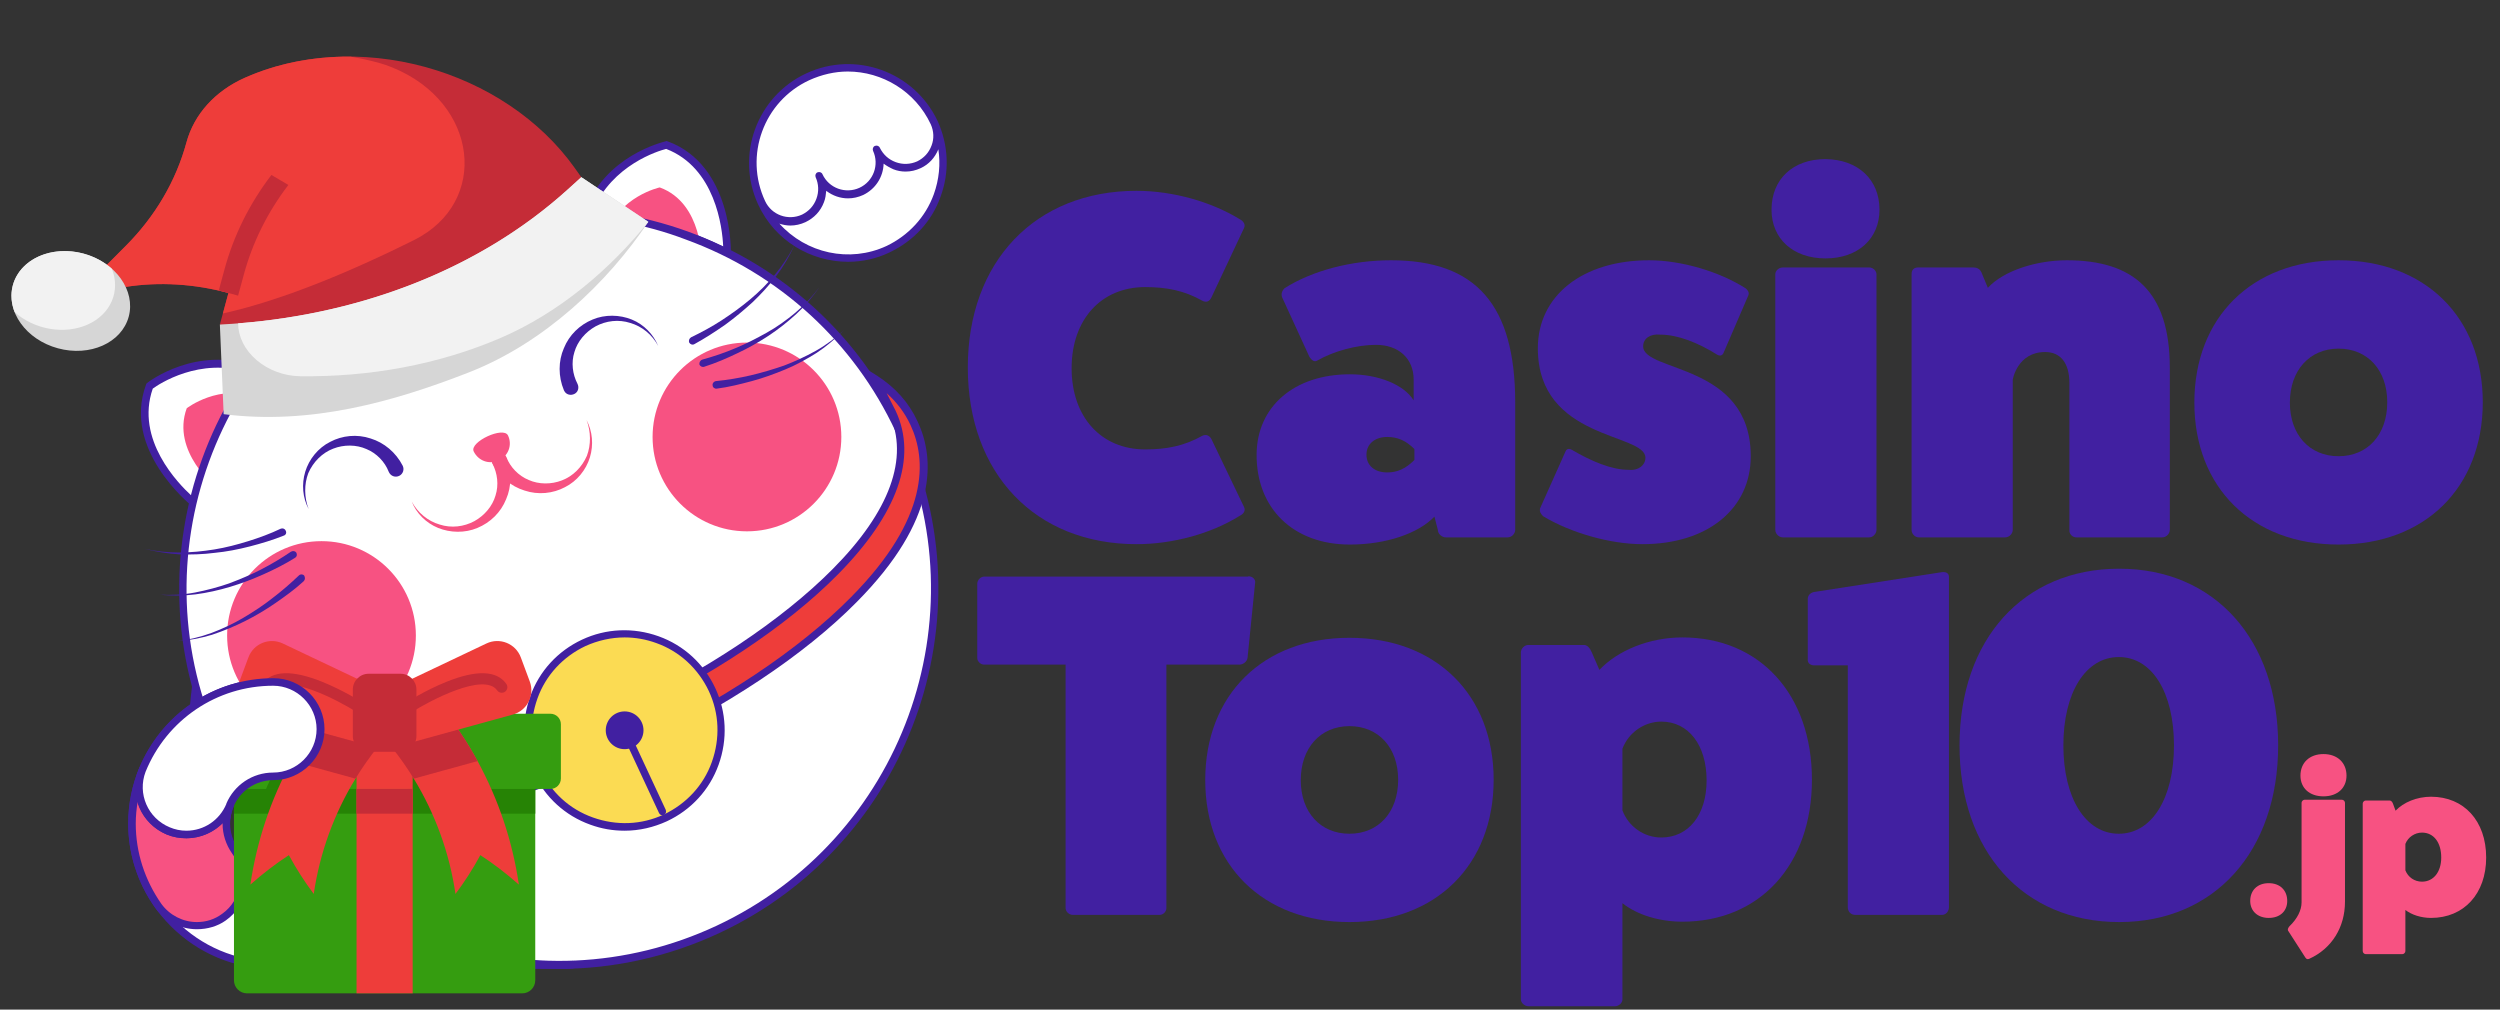
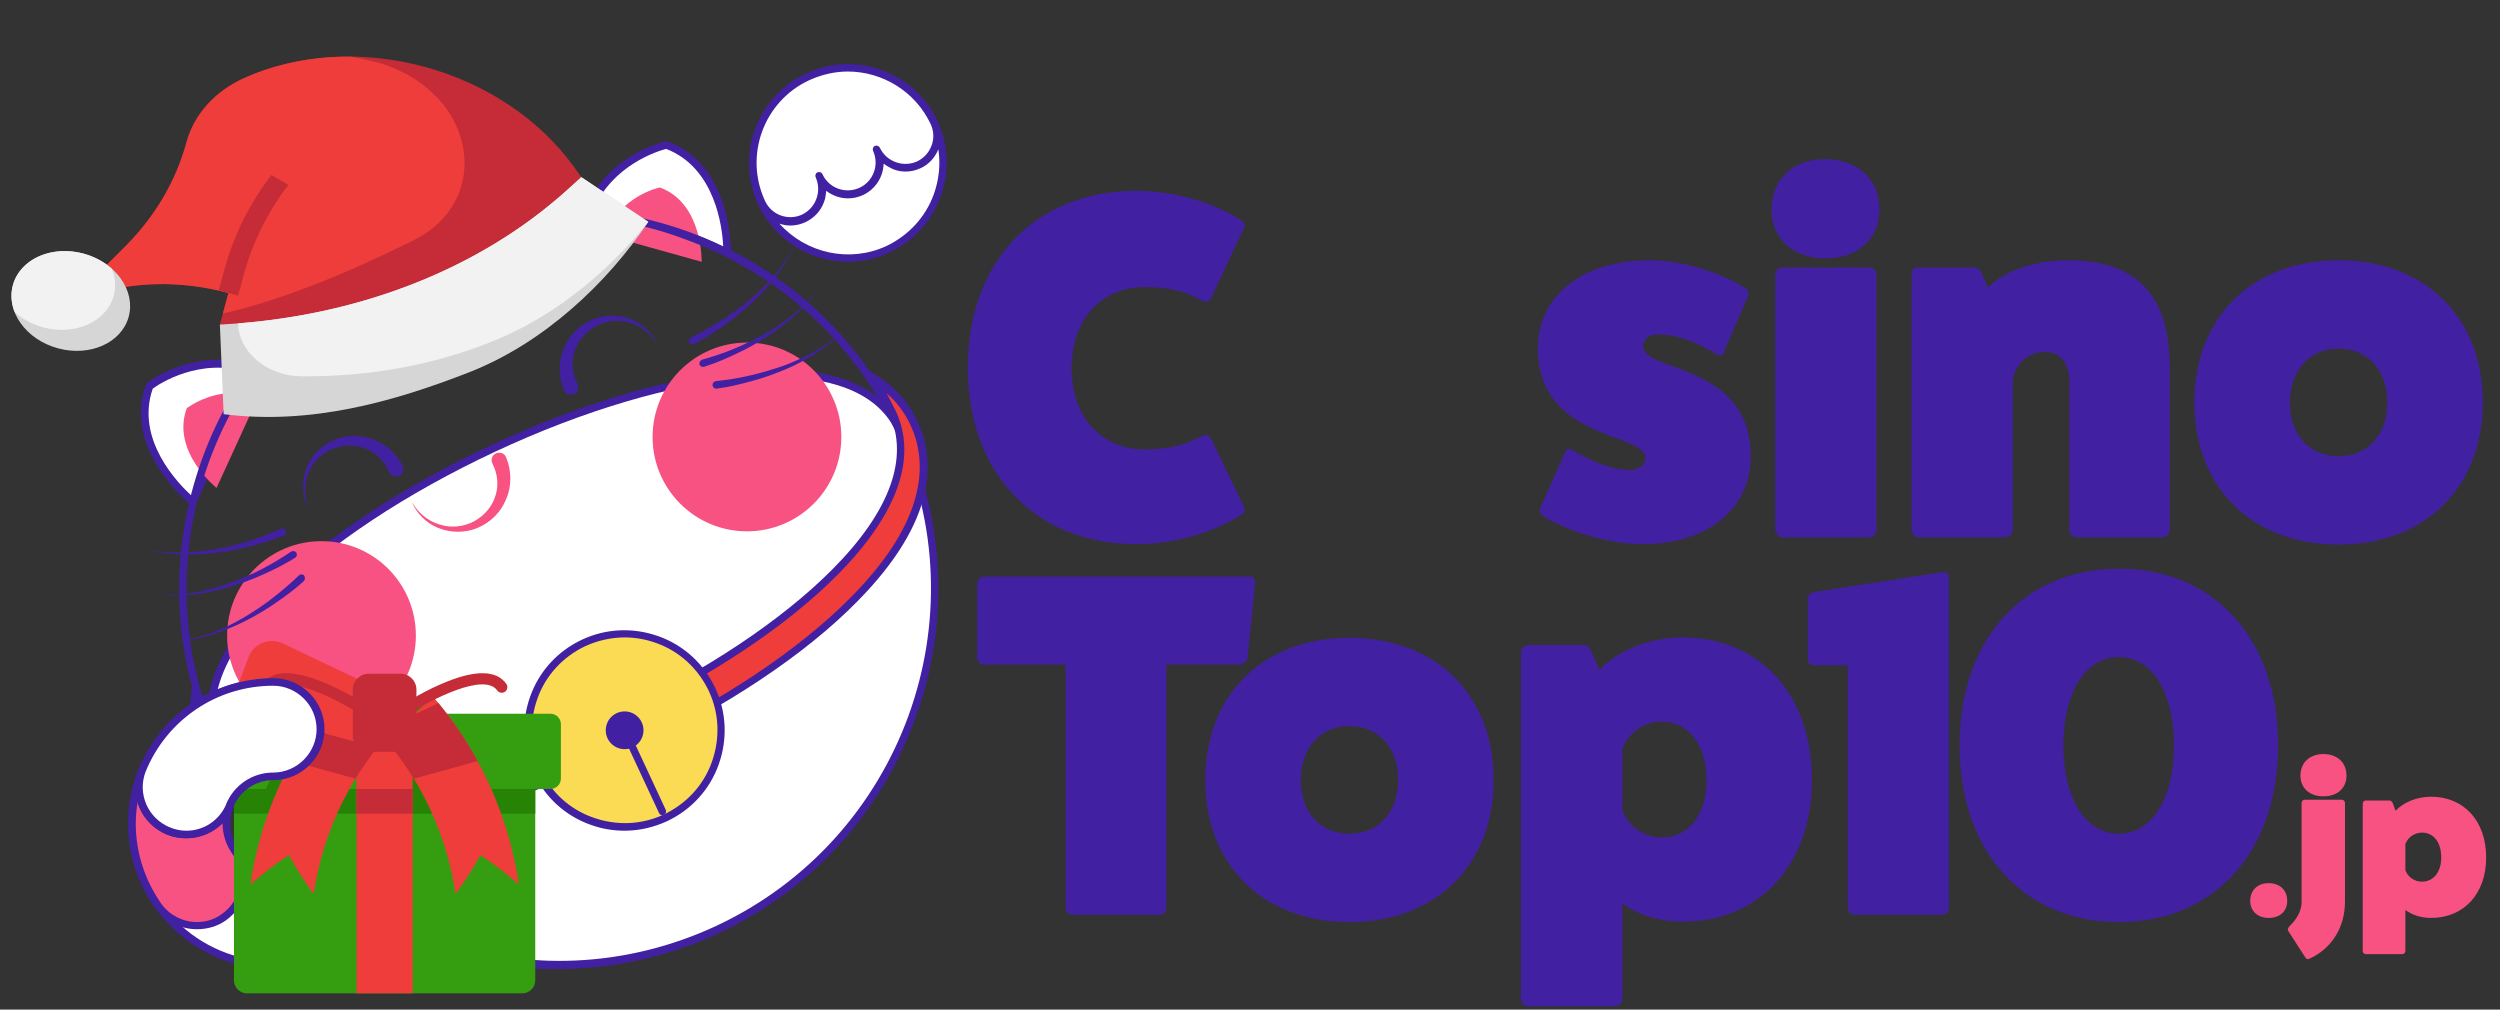
<svg xmlns="http://www.w3.org/2000/svg" width="156" height="63" viewBox="0 0 156 63" fill="none">
  <rect x="0" y="0" width="156" height="63" fill="#333333" stroke="none" />
  <path d="M13.631 46.677C8.165 34.946 50.662 15.134 56.127 26.866C61.593 38.597 56.528 52.543 44.796 58.008C33.065 63.473 19.096 58.408 13.631 46.677Z" fill="white" />
  <path d="M34.903 60.458C32.17 60.458 29.438 59.987 26.799 59.021C20.863 56.854 16.104 52.519 13.442 46.771C12.123 43.944 13.372 40.505 17.047 36.807C20.25 33.579 25.079 30.376 30.686 27.761C36.269 25.146 41.852 23.521 46.398 23.12C51.605 22.696 55.044 23.945 56.34 26.748C61.852 38.574 56.717 52.684 44.891 58.22C41.711 59.704 38.295 60.458 34.903 60.458ZM48.307 23.521C47.671 23.521 47.035 23.544 46.446 23.591C41.97 23.968 36.434 25.594 30.898 28.185C25.362 30.776 20.557 33.956 17.376 37.136C14.927 39.61 12.312 43.261 13.866 46.559C16.481 52.166 21.145 56.43 26.964 58.55C32.783 60.67 39.096 60.387 44.702 57.772C56.292 52.354 61.334 38.526 55.916 26.936C54.644 24.227 51.369 23.521 48.307 23.521Z" fill="#4120A1" />
  <path d="M45.386 15.77C45.386 15.77 45.527 10.47 41.593 9.033C41.593 9.033 37.942 9.834 36.67 13.32C39.709 13.579 42.677 14.404 45.386 15.77Z" fill="white" />
  <path d="M45.598 16.1L45.268 15.982C42.559 14.616 39.661 13.815 36.646 13.579H36.599L36.363 13.509L36.434 13.273C37.73 9.693 41.381 8.868 41.522 8.821L41.593 8.797L41.664 8.821C45.715 10.305 45.621 15.723 45.598 15.77V16.1ZM36.999 13.132C39.826 13.391 42.559 14.145 45.127 15.393C45.079 14.192 44.632 10.47 41.569 9.292C41.098 9.41 38.201 10.282 36.999 13.132Z" fill="#4120A1" />
  <path d="M12.053 31.318C12.053 31.318 7.907 28.02 9.344 24.086C9.344 24.086 12.312 21.801 15.798 23.073L12.053 31.318Z" fill="white" />
  <path d="M12.123 31.695L11.888 31.506C11.864 31.459 7.624 28.067 9.108 24.015L9.132 23.945L9.179 23.898C9.296 23.803 12.288 21.542 15.869 22.861L16.104 22.955L12.123 31.695ZM9.532 24.251C8.425 27.431 11.134 30.187 11.958 30.941L15.468 23.238C12.477 22.272 9.909 23.968 9.532 24.251Z" fill="#4120A1" />
  <path d="M13.513 30.446C13.513 30.446 10.663 28.185 11.652 25.476C11.652 25.476 13.678 23.898 16.104 24.793L13.513 30.446Z" fill="#F75282" />
  <path d="M43.782 16.336C43.782 16.336 43.877 12.684 41.168 11.695C41.168 11.695 38.647 12.237 37.775 14.663L43.782 16.336Z" fill="#F75282" />
-   <path d="M56.103 26.819C61.568 38.55 19.072 58.361 13.607 46.63C8.141 34.899 13.206 20.953 24.937 15.464C36.669 9.975 50.614 15.087 56.103 26.819Z" fill="white" />
  <path d="M21.427 50.446C17.305 50.446 14.548 49.174 13.394 46.724C7.882 34.899 13.017 20.764 24.843 15.252C30.567 12.59 36.998 12.307 42.934 14.451C48.871 16.618 53.629 20.953 56.291 26.701C57.611 29.528 56.362 32.967 52.687 36.665C49.483 39.893 44.631 43.12 39.048 45.711C33.465 48.326 27.882 49.952 23.335 50.352C22.675 50.423 22.04 50.446 21.427 50.446ZM34.831 13.509C31.486 13.509 28.164 14.239 25.031 15.7C13.441 21.118 8.4 34.946 13.818 46.536C15.373 49.857 19.825 50.187 23.312 49.904C27.787 49.527 33.323 47.902 38.859 45.311C44.395 42.719 49.201 39.539 52.381 36.359C54.831 33.886 57.446 30.234 55.891 26.936C53.276 21.33 48.612 17.066 42.793 14.946C40.202 13.957 37.516 13.509 34.831 13.509Z" fill="#4120A1" />
  <path d="M54.62 23.686C55.021 24.345 55.374 25.052 55.727 25.759C57.047 28.585 55.798 32.001 52.17 35.7C48.99 38.927 44.161 42.131 38.602 44.722C33.042 47.313 27.483 48.938 22.983 49.315C17.824 49.739 14.385 48.467 13.066 45.664C12.736 44.957 12.43 44.227 12.171 43.497C11.982 44.981 12.265 46.182 12.712 47.125C13.749 49.363 16.482 51.907 23.549 51.318C28.166 50.941 33.843 49.268 39.497 46.63C45.15 43.992 50.074 40.717 53.325 37.419C58.319 32.378 58.107 28.656 57.07 26.418C56.623 25.476 55.869 24.486 54.62 23.686Z" fill="#EE3D3A" />
  <path d="M21.57 51.624C15.822 51.624 13.442 49.292 12.477 47.195C11.935 46.017 11.746 44.769 11.911 43.426L12.029 42.46L12.359 43.379C12.618 44.109 12.901 44.84 13.23 45.523C14.502 48.232 17.848 49.457 22.912 49.056C27.412 48.679 32.924 47.054 38.46 44.486C43.996 41.895 48.778 38.715 51.958 35.511C55.539 31.907 56.74 28.562 55.492 25.829C55.162 25.122 54.808 24.439 54.408 23.78L53.913 22.932L54.738 23.45C55.868 24.18 56.717 25.122 57.258 26.3C58.342 28.609 58.554 32.425 53.466 37.56C50.191 40.882 45.244 44.156 39.567 46.818C33.89 49.48 28.189 51.129 23.548 51.506C22.865 51.6 22.206 51.624 21.57 51.624ZM12.335 44.604C12.359 45.452 12.547 46.253 12.901 47.007C13.914 49.174 16.576 51.648 23.501 51.082C28.095 50.705 33.725 49.056 39.355 46.418C44.985 43.803 49.885 40.529 53.112 37.254C58.012 32.307 57.824 28.68 56.811 26.512C56.457 25.759 55.963 25.099 55.327 24.534C55.515 24.91 55.704 25.264 55.892 25.641C57.258 28.562 56.01 32.072 52.288 35.841C49.084 39.092 44.231 42.295 38.648 44.91C33.065 47.525 27.482 49.151 22.936 49.527C17.659 49.952 14.149 48.656 12.783 45.735C12.665 45.381 12.5 45.005 12.335 44.604Z" fill="#4120A1" />
  <path d="M38.978 51.6C42.308 51.6 45.008 48.901 45.008 45.57C45.008 42.239 42.308 39.539 38.978 39.539C35.647 39.539 32.947 42.239 32.947 45.57C32.947 48.901 35.647 51.6 38.978 51.6Z" fill="#FBDB53" />
  <path d="M38.977 51.836C38.247 51.836 37.54 51.718 36.833 51.459C35.255 50.894 34.007 49.739 33.3 48.232C32.593 46.724 32.523 45.028 33.088 43.45C33.653 41.871 34.807 40.623 36.315 39.916C37.823 39.209 39.519 39.139 41.097 39.704C42.675 40.27 43.924 41.424 44.631 42.931C45.337 44.439 45.408 46.135 44.843 47.714C44.277 49.292 43.123 50.54 41.615 51.247C40.791 51.624 39.896 51.836 38.977 51.836ZM38.977 39.775C38.153 39.775 37.304 39.963 36.527 40.317C35.137 40.976 34.054 42.13 33.535 43.591C33.017 45.052 33.064 46.606 33.724 48.02C34.383 49.433 35.538 50.493 36.998 51.011C38.459 51.53 40.014 51.483 41.427 50.823C42.817 50.163 43.901 49.009 44.419 47.549C44.937 46.088 44.89 44.533 44.23 43.12C43.571 41.73 42.416 40.647 40.956 40.128C40.32 39.893 39.637 39.775 38.977 39.775Z" fill="#4120A1" />
  <path d="M38.977 46.748C39.627 46.748 40.154 46.22 40.154 45.57C40.154 44.919 39.627 44.392 38.977 44.392C38.326 44.392 37.799 44.919 37.799 45.57C37.799 46.22 38.326 46.748 38.977 46.748Z" fill="#4120A1" />
  <path d="M41.333 50.87C41.239 50.87 41.168 50.823 41.121 50.729L38.577 45.264C38.529 45.146 38.577 45.005 38.694 44.957C38.812 44.91 38.954 44.957 39.001 45.075L41.545 50.54C41.592 50.658 41.545 50.8 41.427 50.847C41.404 50.87 41.38 50.87 41.333 50.87Z" fill="#4120A1" />
  <path d="M25.691 31.294C26.068 32.001 26.704 32.519 27.435 32.731C28.165 32.967 28.942 32.873 29.602 32.519C30.238 32.166 30.733 31.577 30.921 30.918C31.133 30.258 31.039 29.528 30.733 28.939C30.615 28.703 30.686 28.42 30.921 28.303C31.157 28.185 31.439 28.256 31.557 28.491C31.557 28.515 31.581 28.515 31.581 28.538C31.934 29.386 31.934 30.352 31.581 31.153C31.251 31.977 30.591 32.614 29.79 32.943C29.013 33.273 28.094 33.25 27.34 32.943C26.587 32.637 25.974 32.025 25.691 31.294Z" fill="#F75282" />
-   <path d="M36.598 26.206C36.975 26.913 37.046 27.761 36.81 28.538C36.575 29.316 36.009 30.022 35.255 30.399C34.502 30.8 33.583 30.894 32.735 30.611C31.887 30.352 31.156 29.74 30.732 28.915C30.615 28.68 30.709 28.397 30.944 28.279C31.18 28.161 31.463 28.256 31.58 28.491C31.58 28.515 31.604 28.515 31.604 28.538C31.84 29.151 32.358 29.692 32.994 29.952C33.63 30.234 34.407 30.234 35.067 29.975C35.75 29.716 36.315 29.151 36.622 28.444C36.881 27.761 36.881 26.936 36.598 26.206Z" fill="#F75282" />
-   <path d="M31.699 27.172C31.416 26.583 29.296 27.572 29.555 28.161C29.838 28.75 30.521 29.009 31.11 28.727C31.722 28.468 31.982 27.761 31.699 27.172Z" fill="#F75282" />
  <path d="M46.61 33.155C49.862 33.155 52.499 30.519 52.499 27.266C52.499 24.014 49.862 21.377 46.61 21.377C43.357 21.377 40.721 24.014 40.721 27.266C40.721 30.519 43.357 33.155 46.61 33.155Z" fill="#F75282" />
  <path d="M20.061 45.546C23.314 45.546 25.95 42.91 25.95 39.657C25.95 36.404 23.314 33.768 20.061 33.768C16.809 33.768 14.172 36.404 14.172 39.657C14.172 42.91 16.809 45.546 20.061 45.546Z" fill="#F75282" />
  <path d="M18.954 36.265C18.389 36.783 17.8 37.207 17.187 37.631C16.575 38.055 15.939 38.432 15.279 38.762C14.62 39.092 13.936 39.374 13.23 39.61C12.523 39.822 11.793 39.963 11.062 40.01C11.793 39.916 12.499 39.751 13.206 39.492C13.889 39.233 14.549 38.927 15.185 38.55C15.821 38.173 16.433 37.773 16.999 37.325C17.588 36.877 18.13 36.406 18.648 35.911C18.742 35.817 18.883 35.817 18.978 35.911C19.048 36.029 19.048 36.171 18.954 36.265Z" fill="#4120A1" />
  <path d="M18.414 34.804C17.778 35.205 17.118 35.535 16.435 35.841C15.752 36.147 15.069 36.406 14.362 36.618C13.655 36.83 12.925 36.995 12.195 37.089C11.465 37.184 10.711 37.184 9.98 37.113C10.711 37.136 11.441 37.113 12.171 36.972C12.902 36.83 13.608 36.642 14.291 36.406C14.975 36.147 15.658 35.864 16.294 35.535C16.93 35.205 17.566 34.828 18.155 34.427C18.273 34.357 18.414 34.38 18.485 34.475C18.555 34.592 18.532 34.734 18.414 34.804Z" fill="#4120A1" />
  <path d="M17.73 33.414C17.023 33.697 16.316 33.909 15.586 34.098C14.856 34.286 14.126 34.427 13.395 34.498C12.665 34.592 11.911 34.616 11.181 34.592C10.451 34.545 9.72 34.427 8.99 34.239C9.72 34.404 10.451 34.475 11.181 34.475C11.911 34.475 12.642 34.404 13.372 34.286C14.102 34.168 14.809 33.98 15.492 33.768C16.175 33.556 16.882 33.297 17.518 32.99C17.636 32.943 17.777 32.99 17.824 33.108C17.895 33.226 17.848 33.367 17.73 33.414Z" fill="#4120A1" />
  <path d="M44.678 23.78C45.385 23.709 46.115 23.591 46.822 23.426C47.529 23.261 48.236 23.049 48.919 22.814C49.602 22.555 50.261 22.248 50.898 21.895C51.534 21.542 52.123 21.094 52.664 20.599C52.146 21.118 51.581 21.612 50.968 22.013C50.332 22.413 49.696 22.767 49.013 23.049C48.33 23.332 47.623 23.591 46.916 23.78C46.21 23.968 45.479 24.157 44.726 24.251C44.608 24.274 44.467 24.18 44.467 24.039C44.443 23.921 44.537 23.803 44.678 23.78C44.655 23.78 44.655 23.78 44.678 23.78Z" fill="#4120A1" />
  <path d="M43.832 22.437C44.515 22.248 45.221 22.013 45.881 21.73C46.564 21.448 47.2 21.118 47.836 20.764C48.472 20.411 49.061 19.987 49.627 19.516C50.192 19.045 50.687 18.503 51.134 17.914C50.71 18.526 50.239 19.092 49.697 19.587C49.156 20.081 48.566 20.552 47.954 20.953C47.342 21.353 46.682 21.73 46.022 22.037C45.339 22.366 44.68 22.649 43.949 22.884C43.832 22.932 43.69 22.861 43.643 22.743C43.62 22.625 43.69 22.484 43.832 22.437C43.832 22.437 43.808 22.437 43.832 22.437Z" fill="#4120A1" />
  <path d="M43.124 21.047C43.76 20.741 44.42 20.387 45.032 19.987C45.645 19.587 46.234 19.163 46.799 18.691C47.364 18.22 47.883 17.702 48.354 17.137C48.825 16.571 49.225 15.959 49.579 15.299C49.273 15.959 48.896 16.618 48.448 17.207C48 17.796 47.506 18.338 46.964 18.856C46.422 19.351 45.857 19.822 45.244 20.27C44.632 20.694 44.019 21.094 43.336 21.471C43.218 21.542 43.077 21.495 43.006 21.377C42.959 21.259 43.006 21.118 43.124 21.047C43.124 21.047 43.124 21.071 43.124 21.047Z" fill="#4120A1" />
  <path d="M77.634 31.648C77.728 31.86 77.611 32.072 77.352 32.19C75.585 33.297 73.182 33.956 70.921 33.956C64.607 33.956 60.391 29.551 60.391 22.932C60.391 16.312 64.607 11.907 70.921 11.907C73.182 11.907 75.585 12.59 77.352 13.674C77.587 13.791 77.728 14.004 77.634 14.216L75.608 18.526C75.491 18.809 75.279 18.903 75.019 18.762C73.889 18.126 72.782 17.914 71.462 17.914C68.706 17.914 66.869 19.94 66.869 22.979C66.869 26.018 68.706 28.044 71.462 28.044C72.782 28.044 73.889 27.831 75.019 27.195C75.255 27.078 75.491 27.172 75.608 27.431L77.634 31.648Z" fill="#4120A1" />
-   <path d="M80.014 18.574C79.92 18.362 79.991 18.15 80.156 17.985C81.899 16.878 84.349 16.241 86.799 16.241C92.099 16.241 94.549 19.021 94.549 25.122V33.061C94.549 33.297 94.337 33.532 94.078 33.532H90.214C89.979 33.532 89.72 33.32 89.72 33.061L89.508 32.237C88.495 33.297 86.469 33.98 84.231 33.98C80.697 33.98 78.389 31.718 78.412 28.35C78.436 25.358 80.768 23.356 84.231 23.356C85.998 23.356 87.6 23.992 88.212 24.981V23.686C88.212 22.366 87.27 21.518 85.856 21.518C84.655 21.518 83.194 21.919 82.181 22.508C82.016 22.602 81.852 22.484 81.71 22.272L80.014 18.574ZM88.259 28.02C87.741 27.502 87.223 27.266 86.563 27.266C85.809 27.266 85.267 27.69 85.267 28.373C85.267 29.056 85.786 29.48 86.563 29.48C87.199 29.48 87.717 29.245 88.259 28.703V28.02Z" fill="#4120A1" />
  <path d="M97.681 28.185C97.751 27.996 97.916 27.973 98.081 28.067C99.282 28.774 100.555 29.316 101.615 29.316C102.251 29.386 102.675 29.009 102.675 28.562C102.675 27.007 95.961 27.478 95.961 21.73C95.961 18.456 98.741 16.241 102.91 16.241C104.913 16.241 107.292 16.948 108.917 17.985C109.082 18.102 109.153 18.267 109.106 18.409L107.551 22.013C107.48 22.201 107.315 22.225 107.15 22.131C105.949 21.377 104.677 20.882 103.617 20.882C102.981 20.811 102.533 21.118 102.533 21.612C102.533 23.238 109.247 22.649 109.247 28.468C109.247 31.742 106.562 33.956 102.486 33.956C100.484 33.956 98.01 33.25 96.291 32.213C96.126 32.048 96.055 31.907 96.102 31.718L97.681 28.185Z" fill="#4120A1" />
  <path d="M117.28 13.085C117.28 14.899 115.938 16.124 113.912 16.124C111.886 16.124 110.543 14.899 110.543 13.085C110.543 11.177 111.886 9.928 113.912 9.928C115.938 9.952 117.28 11.2 117.28 13.085ZM116.644 16.689C116.88 16.689 117.092 16.901 117.092 17.113V33.061C117.092 33.297 116.88 33.532 116.644 33.532H111.25C111.014 33.532 110.779 33.32 110.779 33.061V17.113C110.779 16.901 110.991 16.689 111.25 16.689H116.644V16.689Z" fill="#4120A1" />
  <path d="M124.042 17.961C125.031 16.878 127.104 16.241 128.965 16.241C133.135 16.241 135.396 18.173 135.396 22.955V33.061C135.396 33.297 135.184 33.532 134.925 33.532H129.554C129.318 33.532 129.106 33.32 129.13 33.061V23.898C129.13 22.672 128.588 21.966 127.622 21.966C125.879 21.966 125.596 23.686 125.596 23.686V33.061C125.596 33.297 125.384 33.532 125.125 33.532H119.731C119.495 33.532 119.283 33.32 119.283 33.061V17.113C119.283 16.83 119.425 16.689 119.707 16.689H123.147C123.359 16.689 123.547 16.783 123.641 16.995L124.042 17.961Z" fill="#4120A1" />
  <path d="M154.925 25.099C154.925 30.423 151.321 33.98 145.926 33.98C140.532 33.98 136.928 30.423 136.928 25.122C136.928 19.799 140.532 16.241 145.926 16.241C151.321 16.241 154.925 19.799 154.925 25.099ZM142.888 25.122C142.888 27.125 144.113 28.468 145.926 28.468C147.74 28.468 148.965 27.125 148.965 25.099C148.965 23.096 147.74 21.754 145.926 21.754C144.113 21.754 142.888 23.12 142.888 25.122Z" fill="#4120A1" />
  <path d="M77.894 35.959C78.177 35.959 78.365 36.171 78.318 36.383L77.847 41.047C77.824 41.282 77.565 41.471 77.353 41.471H72.782V56.665C72.782 56.877 72.594 57.089 72.359 57.089H66.94C66.705 57.089 66.493 56.877 66.493 56.665V41.471H61.404C61.193 41.471 60.98 41.282 60.98 41.047V36.43C60.98 36.194 61.193 35.982 61.404 35.982H77.894V35.959Z" fill="#4120A1" />
  <path d="M93.204 48.656C93.204 53.98 89.6 57.537 84.206 57.537C78.811 57.537 75.207 53.98 75.207 48.679C75.207 43.355 78.811 39.798 84.206 39.798C89.6 39.798 93.204 43.355 93.204 48.656ZM81.167 48.679C81.167 50.682 82.392 52.025 84.206 52.025C86.02 52.025 87.245 50.682 87.245 48.656C87.245 46.654 86.02 45.311 84.206 45.311C82.392 45.311 81.167 46.677 81.167 48.679Z" fill="#4120A1" />
  <path d="M99.802 41.801C100.956 40.576 102.935 39.775 104.985 39.775C109.814 39.775 113.065 43.332 113.065 48.656C113.065 53.956 109.814 57.513 104.985 57.513C103.548 57.513 102.158 57.089 101.239 56.359V62.366C101.239 62.578 101.027 62.79 100.768 62.79H95.374C95.138 62.79 94.902 62.578 94.902 62.366V40.717C94.902 40.481 95.114 40.246 95.374 40.246H98.836C99.048 40.246 99.213 40.434 99.331 40.717L99.802 41.801ZM101.239 50.564C101.616 51.577 102.582 52.26 103.666 52.26C105.362 52.26 106.492 50.847 106.492 48.703C106.492 46.489 105.362 45.028 103.666 45.028C102.605 45.028 101.616 45.711 101.239 46.724V50.564Z" fill="#4120A1" />
  <path d="M113.205 41.518C112.993 41.518 112.781 41.4 112.805 41.141V37.372C112.805 37.136 112.993 36.948 113.299 36.925L121.191 35.7C121.473 35.676 121.615 35.794 121.615 36.006V56.618C121.615 56.854 121.426 57.089 121.191 57.089H115.773C115.49 57.089 115.302 56.877 115.302 56.618V41.518H113.205V41.518Z" fill="#4120A1" />
  <path d="M142.157 46.512C142.157 53.132 138.176 57.537 132.24 57.537C126.257 57.537 122.275 53.132 122.275 46.512C122.275 39.893 126.257 35.487 132.24 35.487C138.176 35.487 142.157 39.893 142.157 46.512ZM135.656 46.512C135.656 43.214 134.289 41 132.216 41C130.143 41 128.754 43.214 128.754 46.512C128.754 49.81 130.143 52.025 132.216 52.025C134.266 52.025 135.656 49.834 135.656 46.512Z" fill="#4120A1" />
  <path d="M141.568 57.278C140.885 57.278 140.414 56.854 140.414 56.218C140.414 55.558 140.862 55.11 141.568 55.11C142.275 55.11 142.723 55.558 142.723 56.218C142.723 56.854 142.275 57.278 141.568 57.278Z" fill="#F75282" />
  <path d="M146.139 49.904C146.233 49.904 146.327 49.999 146.327 50.093V56.265C146.327 57.867 145.503 59.186 144.113 59.822C144.019 59.869 143.925 59.869 143.854 59.751L142.794 58.102C142.723 58.008 142.77 57.914 142.864 57.796C143.336 57.348 143.618 56.806 143.618 56.312V50.093C143.618 49.999 143.713 49.904 143.807 49.904H146.139V49.904ZM146.422 48.397C146.422 49.174 145.856 49.692 144.985 49.692C144.113 49.692 143.548 49.174 143.548 48.397C143.548 47.596 144.113 47.054 144.985 47.054C145.856 47.054 146.422 47.596 146.422 48.397Z" fill="#F75282" />
  <path d="M149.483 50.587C149.978 50.069 150.802 49.716 151.697 49.716C153.747 49.716 155.137 51.224 155.137 53.508C155.137 55.77 153.747 57.278 151.697 57.278C151.085 57.278 150.496 57.089 150.096 56.783V59.351C150.096 59.445 150.001 59.539 149.907 59.539H147.622C147.528 59.539 147.434 59.445 147.434 59.351V50.14C147.434 50.046 147.528 49.952 147.622 49.952H149.106C149.2 49.952 149.271 50.022 149.318 50.14L149.483 50.587ZM150.096 54.309C150.26 54.733 150.661 55.016 151.132 55.016C151.839 55.016 152.333 54.427 152.333 53.508C152.333 52.566 151.862 51.954 151.132 51.954C150.684 51.954 150.26 52.236 150.096 52.66V54.309Z" fill="#F75282" />
  <path d="M19.332 54.333H17.07C15.445 54.333 14.126 53.014 14.126 51.389C14.126 49.763 15.445 48.444 17.07 48.444C18.696 48.444 20.015 47.125 20.015 45.499C20.015 43.874 18.696 42.555 17.07 42.555C12.194 42.555 8.236 46.512 8.236 51.389C8.236 56.265 12.194 60.222 17.07 60.222H35.421C35.515 60.222 35.633 60.222 35.727 60.199C29.72 60.434 23.831 58.314 19.332 54.333Z" fill="white" />
  <path d="M34.855 60.458C34.831 60.458 34.784 60.458 34.761 60.458H17.069C12.075 60.458 8 56.383 8 51.389C8 46.394 12.075 42.319 17.069 42.319C18.813 42.319 20.25 43.756 20.25 45.499C20.25 47.242 18.813 48.679 17.069 48.679C15.585 48.679 14.36 49.904 14.36 51.389C14.36 52.873 15.585 54.097 17.069 54.097H19.331C19.378 54.097 19.449 54.121 19.496 54.168C23.736 57.937 29.154 59.987 34.784 59.987H34.949C35.208 59.987 35.467 59.987 35.727 59.963C35.868 59.963 35.962 60.057 35.962 60.175C35.962 60.293 35.868 60.411 35.75 60.434C35.632 60.434 35.538 60.458 35.42 60.458H34.926C34.902 60.458 34.879 60.458 34.855 60.458ZM17.069 42.79C12.335 42.79 8.471 46.654 8.471 51.389C8.471 56.123 12.335 59.987 17.069 59.987H30.143C26.139 59.186 22.37 57.325 19.237 54.569H17.069C15.326 54.569 13.889 53.132 13.889 51.389C13.889 49.645 15.326 48.208 17.069 48.208C18.553 48.208 19.779 46.983 19.779 45.499C19.779 44.015 18.553 42.79 17.069 42.79Z" fill="#4120A1" />
  <path d="M19.26 31.765C18.883 31.059 18.812 30.211 19.048 29.433C19.284 28.656 19.849 27.949 20.603 27.572C21.357 27.172 22.275 27.078 23.123 27.36C23.971 27.619 24.702 28.232 25.126 29.056C25.244 29.292 25.149 29.575 24.914 29.692C24.678 29.81 24.395 29.716 24.278 29.48C24.278 29.457 24.254 29.457 24.254 29.433C24.018 28.821 23.5 28.279 22.864 28.02C22.228 27.737 21.451 27.737 20.791 27.996C20.108 28.256 19.543 28.821 19.236 29.528C18.977 30.211 18.977 31.035 19.26 31.765Z" fill="#4120A1" />
  <path d="M41.074 21.589C40.697 20.882 40.061 20.364 39.331 20.152C38.601 19.916 37.823 20.011 37.164 20.364C36.528 20.717 36.033 21.306 35.844 21.966C35.633 22.625 35.727 23.356 36.033 23.945C36.151 24.18 36.08 24.463 35.844 24.581C35.609 24.698 35.326 24.628 35.209 24.392C35.209 24.369 35.185 24.369 35.185 24.345C34.832 23.497 34.832 22.531 35.185 21.73C35.515 20.906 36.174 20.27 36.975 19.94C37.753 19.61 38.671 19.634 39.425 19.94C40.179 20.246 40.768 20.859 41.074 21.589Z" fill="#4120A1" />
  <path d="M52.899 16.1C56.178 16.1 58.836 13.442 58.836 10.164C58.836 6.885 56.178 4.227 52.899 4.227C49.621 4.227 46.963 6.885 46.963 10.164C46.963 13.442 49.621 16.1 52.899 16.1Z" fill="white" />
  <path d="M58.506 7.549C57.046 4.463 53.371 3.144 50.308 4.581C47.222 6.018 45.88 9.693 47.317 12.779C48.353 15.017 50.591 16.336 52.923 16.336C53.795 16.336 54.69 16.147 55.514 15.747C56.999 15.04 58.153 13.815 58.695 12.26C59.26 10.729 59.189 9.057 58.506 7.549ZM50.497 5.005C51.274 4.651 52.099 4.463 52.9 4.463C55.043 4.463 57.116 5.688 58.082 7.761C58.271 8.185 58.294 8.656 58.129 9.08C57.964 9.528 57.658 9.858 57.234 10.069C56.81 10.258 56.339 10.282 55.891 10.117C55.444 9.952 55.114 9.646 54.902 9.222C54.855 9.104 54.714 9.057 54.596 9.104C54.478 9.151 54.431 9.292 54.478 9.41C54.879 10.282 54.502 11.318 53.63 11.719C52.758 12.119 51.722 11.742 51.321 10.87C51.274 10.753 51.133 10.706 51.015 10.753C50.897 10.8 50.85 10.941 50.897 11.059C51.086 11.483 51.109 11.954 50.944 12.402C50.78 12.849 50.473 13.179 50.049 13.391C49.178 13.791 48.141 13.415 47.741 12.543C46.422 9.716 47.647 6.324 50.497 5.005ZM58.271 12.119C57.752 13.556 56.692 14.687 55.326 15.346C52.994 16.43 50.285 15.794 48.636 13.956C48.848 14.027 49.084 14.074 49.319 14.074C49.625 14.074 49.955 14.004 50.261 13.862C50.803 13.603 51.204 13.179 51.416 12.614C51.51 12.378 51.533 12.143 51.557 11.907C51.957 12.213 52.429 12.378 52.923 12.378C53.23 12.378 53.559 12.307 53.865 12.166C54.643 11.789 55.114 11.035 55.138 10.211C55.326 10.352 55.538 10.47 55.75 10.564C55.986 10.659 56.245 10.706 56.504 10.706C56.834 10.706 57.14 10.635 57.446 10.494C57.964 10.258 58.341 9.834 58.553 9.316C58.695 10.234 58.6 11.2 58.271 12.119Z" fill="#4120A1" />
  <path d="M13.719 20.253L14.254 18.285C12.136 17.709 9.933 17.576 7.848 17.901L6.67 16.521L7.84 15.348C9.684 13.502 10.98 11.294 11.636 8.88C12.112 7.129 13.42 5.681 15.272 4.855C18.605 3.368 22.645 3.122 26.501 4.171C30.358 5.22 33.717 7.477 35.838 10.447L36.273 11.057L35.336 14.502L19.14 21.727L13.719 20.253Z" fill="#C52C37" />
  <path d="M6.673 16.521L7.842 15.349C9.686 13.502 10.981 11.294 11.637 8.88C12.114 7.129 13.421 5.681 15.274 4.855C17.26 3.97 19.518 3.518 21.862 3.534C22.458 3.633 23.051 3.762 23.636 3.92C23.927 4.001 24.213 4.099 24.491 4.214C29.869 6.41 30.561 12.628 25.833 14.981C22.181 16.802 17.762 18.71 13.909 19.559L14.255 18.285C12.137 17.709 9.934 17.576 7.849 17.901L6.673 16.521Z" fill="#EE3D3A" />
  <path d="M13.72 20.253L13.956 25.845C19.38 26.529 24.529 25.082 29.247 23.241C33.966 21.401 37.91 17.637 40.455 13.845L36.274 11.057L35.412 11.837C29.878 16.841 22.185 19.826 13.72 20.253Z" fill="#D6D6D6" />
  <path d="M13.652 18.121L14.857 18.448L15.215 17.132C15.76 15.122 16.699 13.234 17.995 11.54L16.936 10.918C15.572 12.701 14.584 14.689 14.01 16.804L13.652 18.121Z" fill="#C52C37" />
  <path d="M3.614 21.734C1.618 21.192 0.359 19.429 0.803 17.798C1.246 16.167 3.224 15.285 5.22 15.828C7.216 16.37 8.474 18.133 8.031 19.764C7.587 21.395 5.61 22.277 3.614 21.734Z" fill="#D6D6D6" />
  <path d="M36.274 11.057L40.455 13.845C38.103 16.767 34.91 19.529 31.141 21.129C27.373 22.73 23.124 23.533 18.725 23.477C18.233 23.47 17.738 23.377 17.271 23.204C16.804 23.03 16.375 22.781 16.012 22.47C15.648 22.16 15.358 21.796 15.16 21.401C14.961 21.006 14.859 20.589 14.859 20.176C22.885 19.549 30.134 16.608 35.412 11.837L36.274 11.057Z" fill="#F2F2F2" />
  <path d="M5.22 15.828C5.883 16.008 6.493 16.335 6.981 16.772C7.25 17.452 7.247 18.165 6.973 18.796C6.698 19.428 6.169 19.941 5.468 20.253C4.768 20.566 3.939 20.659 3.113 20.518C2.287 20.378 1.513 20.011 0.916 19.478C0.703 18.939 0.659 18.378 0.79 17.85C0.92 17.322 1.22 16.848 1.659 16.476C2.097 16.105 2.658 15.848 3.284 15.734C3.91 15.62 4.578 15.653 5.22 15.828V15.828Z" fill="#F2F2F2" />
  <path d="M14.126 51.388C14.126 50.988 14.196 50.611 14.338 50.258C13.866 51.388 12.783 52.072 11.629 52.072C11.252 52.072 10.875 52.001 10.498 51.836C8.99 51.224 8.283 49.48 8.896 47.996C8.472 49.08 8.236 50.211 8.236 51.388C8.236 53.249 8.802 55.016 9.885 56.524C10.451 57.325 11.369 57.749 12.288 57.749C12.877 57.749 13.489 57.56 14.008 57.207C15.327 56.265 15.633 54.427 14.691 53.108C14.314 52.59 14.126 52.001 14.126 51.388Z" fill="#F75282" />
  <path d="M12.287 57.984C11.274 57.984 10.285 57.49 9.696 56.665C8.589 55.111 8 53.297 8 51.389C8 50.187 8.236 49.009 8.683 47.926C8.73 47.808 8.872 47.737 8.989 47.808C9.107 47.855 9.178 47.996 9.107 48.114C8.542 49.504 9.201 51.082 10.568 51.648C10.898 51.789 11.251 51.86 11.604 51.86C12.711 51.86 13.677 51.2 14.101 50.187C14.148 50.069 14.29 49.999 14.408 50.069C14.525 50.116 14.596 50.258 14.525 50.376C14.384 50.705 14.313 51.059 14.313 51.412C14.313 51.977 14.478 52.519 14.808 52.99C15.303 53.673 15.491 54.522 15.373 55.37C15.232 56.218 14.784 56.948 14.078 57.443C13.583 57.796 12.947 57.984 12.287 57.984ZM8.589 50.022C8.518 50.47 8.471 50.917 8.471 51.389C8.471 53.202 9.037 54.922 10.073 56.406C10.591 57.113 11.416 57.537 12.287 57.537C12.853 57.537 13.395 57.372 13.866 57.019C15.091 56.147 15.35 54.451 14.478 53.249C14.101 52.708 13.889 52.072 13.889 51.389V51.365C13.3 51.954 12.499 52.307 11.628 52.307C11.204 52.307 10.803 52.236 10.403 52.072C9.484 51.671 8.848 50.917 8.589 50.022Z" fill="#4120A1" />
  <g clip-path="url(#clip0_3547_7838)">
    <path d="M32.586 61.985H15.414C14.964 61.985 14.6 61.621 14.6 61.171V48.04H33.4V61.171C33.4 61.621 33.036 61.985 32.586 61.985Z" fill="#359D10" />
    <path d="M14.6 48.04H33.4V50.773H14.6V48.04Z" fill="#268305" />
    <path d="M35 45.192V48.577C35 48.938 34.707 49.231 34.345 49.231H13.654C13.293 49.231 13 48.938 13 48.577V45.192C13 44.83 13.293 44.537 13.654 44.537H34.345C34.707 44.537 35 44.83 35 45.192Z" fill="#359D10" />
    <path d="M23.252 46.093C23.109 46.26 22.969 46.428 22.832 46.599C22.323 47.233 21.856 47.898 21.434 48.588C21.304 48.8 21.179 49.014 21.058 49.231H16.596C16.856 48.64 17.142 48.059 17.452 47.492C18.014 46.462 18.654 45.474 19.37 44.537C19.541 44.313 19.716 44.092 19.896 43.875C20.003 43.743 20.113 43.614 20.223 43.485C20.631 43.836 21.037 44.186 21.445 44.537C21.508 44.591 21.571 44.646 21.634 44.7C22.115 45.114 22.595 45.528 23.076 45.942C23.135 45.992 23.193 46.043 23.252 46.093Z" fill="#268305" />
    <path d="M29.909 49.231H25.447C25.326 49.014 25.2 48.8 25.071 48.588C24.649 47.898 24.182 47.233 23.672 46.599C23.535 46.428 23.395 46.26 23.252 46.093C23.311 46.043 23.369 45.993 23.428 45.942C23.909 45.528 24.39 45.114 24.87 44.7C24.934 44.646 24.997 44.591 25.06 44.537C25.467 44.186 25.874 43.836 26.281 43.485C26.392 43.614 26.501 43.743 26.609 43.874C26.788 44.092 26.964 44.313 27.134 44.537C27.85 45.474 28.491 46.462 29.053 47.492C29.363 48.059 29.649 48.64 29.909 49.231V49.231Z" fill="#268305" />
    <path d="M24 46.094C23.857 46.26 23.717 46.429 23.58 46.599C23.071 47.233 22.604 47.898 22.182 48.588C20.843 50.777 19.954 53.222 19.578 55.782C19.015 55.034 18.494 54.225 18.026 53.36C17.203 53.897 16.398 54.511 15.623 55.202C16.021 52.488 16.898 49.878 18.2 47.492C18.896 46.217 19.713 45.005 20.644 43.875C20.751 43.744 20.861 43.614 20.971 43.485C21.442 43.89 21.912 44.295 22.382 44.7C22.863 45.114 23.343 45.528 23.824 45.943C23.883 45.992 23.941 46.043 24 46.094V46.094Z" fill="#EE3D3A" />
    <path d="M32.378 55.202C31.603 54.511 30.798 53.897 29.974 53.36C29.506 54.225 28.986 55.034 28.422 55.782C28.047 53.222 27.158 50.777 25.819 48.588C25.397 47.898 24.93 47.233 24.42 46.599C24.283 46.429 24.143 46.26 24 46.094C24.059 46.043 24.117 45.993 24.176 45.943C24.657 45.528 25.138 45.114 25.619 44.7C26.089 44.295 26.559 43.89 27.029 43.485C27.14 43.614 27.249 43.744 27.357 43.875C28.288 45.005 29.105 46.216 29.801 47.492C31.103 49.878 31.98 52.488 32.378 55.202V55.202Z" fill="#EE3D3A" />
    <path d="M22.248 46.094H25.751V49.231H22.248V46.094Z" fill="#EE3D3A" />
    <path d="M29.801 47.492L25.819 48.588C25.397 47.898 24.93 47.233 24.42 46.599L24.176 45.942L24 45.469L25.619 44.7L27.357 43.875C28.288 45.005 29.105 46.216 29.801 47.492V47.492Z" fill="#C52C37" />
    <path d="M23.999 45.469L23.823 45.942L23.579 46.599C23.07 47.233 22.603 47.898 22.181 48.588L18.199 47.492C18.895 46.217 19.712 45.005 20.643 43.875L22.381 44.7L23.999 45.469Z" fill="#C52C37" />
-     <path d="M30.356 40.152L24 43.171L25.221 46.454L32.005 44.587C32.892 44.343 33.38 43.391 33.059 42.528L32.499 41.022C32.178 40.16 31.187 39.758 30.356 40.152V40.152Z" fill="#EE3D3A" />
    <path d="M17.644 40.152L23.999 43.171L22.779 46.454L15.995 44.587C15.107 44.343 14.62 43.391 14.941 42.528L15.501 41.022C15.821 40.16 16.812 39.758 17.644 40.152V40.152Z" fill="#EE3D3A" />
    <path d="M25.517 44.49C25.401 44.49 25.288 44.433 25.221 44.329C25.117 44.166 25.165 43.949 25.328 43.845C25.376 43.814 26.52 43.086 27.835 42.554C29.729 41.788 30.994 41.829 31.595 42.676C31.707 42.834 31.669 43.053 31.511 43.165C31.353 43.276 31.135 43.239 31.023 43.081C30.209 41.933 26.826 43.719 25.705 44.435C25.647 44.472 25.581 44.49 25.517 44.49Z" fill="#C52C37" />
    <path d="M22.447 44.49C22.383 44.49 22.317 44.472 22.259 44.435C21.138 43.719 17.755 41.933 16.941 43.081C16.829 43.239 16.61 43.276 16.453 43.165C16.295 43.053 16.257 42.834 16.369 42.676C16.97 41.829 18.235 41.788 20.129 42.554C21.444 43.086 22.588 43.814 22.637 43.845C22.799 43.949 22.847 44.166 22.743 44.329C22.676 44.433 22.563 44.49 22.447 44.49Z" fill="#C52C37" />
    <path d="M24.997 42.042H23.003C22.458 42.042 22.016 42.484 22.016 43.03V45.926C22.016 46.471 22.458 46.914 23.003 46.914H24.997C25.542 46.914 25.985 46.471 25.985 45.926V43.03C25.985 42.484 25.542 42.042 24.997 42.042Z" fill="#C52C37" />
    <path d="M22.248 49.231H25.751V61.985H22.248V49.231Z" fill="#EE3D3A" />
    <path d="M22.248 49.231H25.751V50.773H22.248V49.231Z" fill="#C52C37" />
  </g>
  <path d="M10.496 51.836C10.873 52.001 11.25 52.072 11.627 52.072C12.781 52.072 13.889 51.389 14.336 50.258C14.242 50.517 14.171 50.776 14.124 51.059C14.289 49.598 15.538 48.444 17.045 48.444C18.671 48.444 19.99 47.125 19.99 45.499C19.99 43.874 18.671 42.555 17.045 42.555C13.347 42.555 10.167 44.84 8.847 48.067C8.306 49.551 9.012 51.224 10.496 51.836Z" fill="white" />
  <path d="M11.628 52.307C11.204 52.307 10.803 52.236 10.403 52.072C8.801 51.412 8.023 49.622 8.659 47.996C10.049 44.557 13.347 42.319 17.069 42.319C18.812 42.319 20.249 43.756 20.249 45.499C20.249 47.242 18.812 48.679 17.069 48.679C15.679 48.679 14.525 49.716 14.384 51.082C14.36 51.2 14.266 51.294 14.125 51.294C14.078 51.294 14.03 51.271 14.007 51.247C13.418 51.907 12.546 52.307 11.628 52.307ZM10.591 51.624C10.921 51.765 11.274 51.836 11.628 51.836C12.735 51.836 13.701 51.176 14.125 50.163V50.14C14.619 48.986 15.75 48.208 17.046 48.208C18.53 48.208 19.755 46.983 19.755 45.499C19.755 44.015 18.53 42.79 17.046 42.79C13.536 42.79 10.403 44.91 9.083 48.161C8.565 49.528 9.225 51.059 10.591 51.624Z" fill="#4120A1" />
  <defs>
    <clipPath id="clip0_3547_7838">
      <rect width="22" height="22" fill="white" transform="translate(13 40)" />
    </clipPath>
  </defs>
</svg>